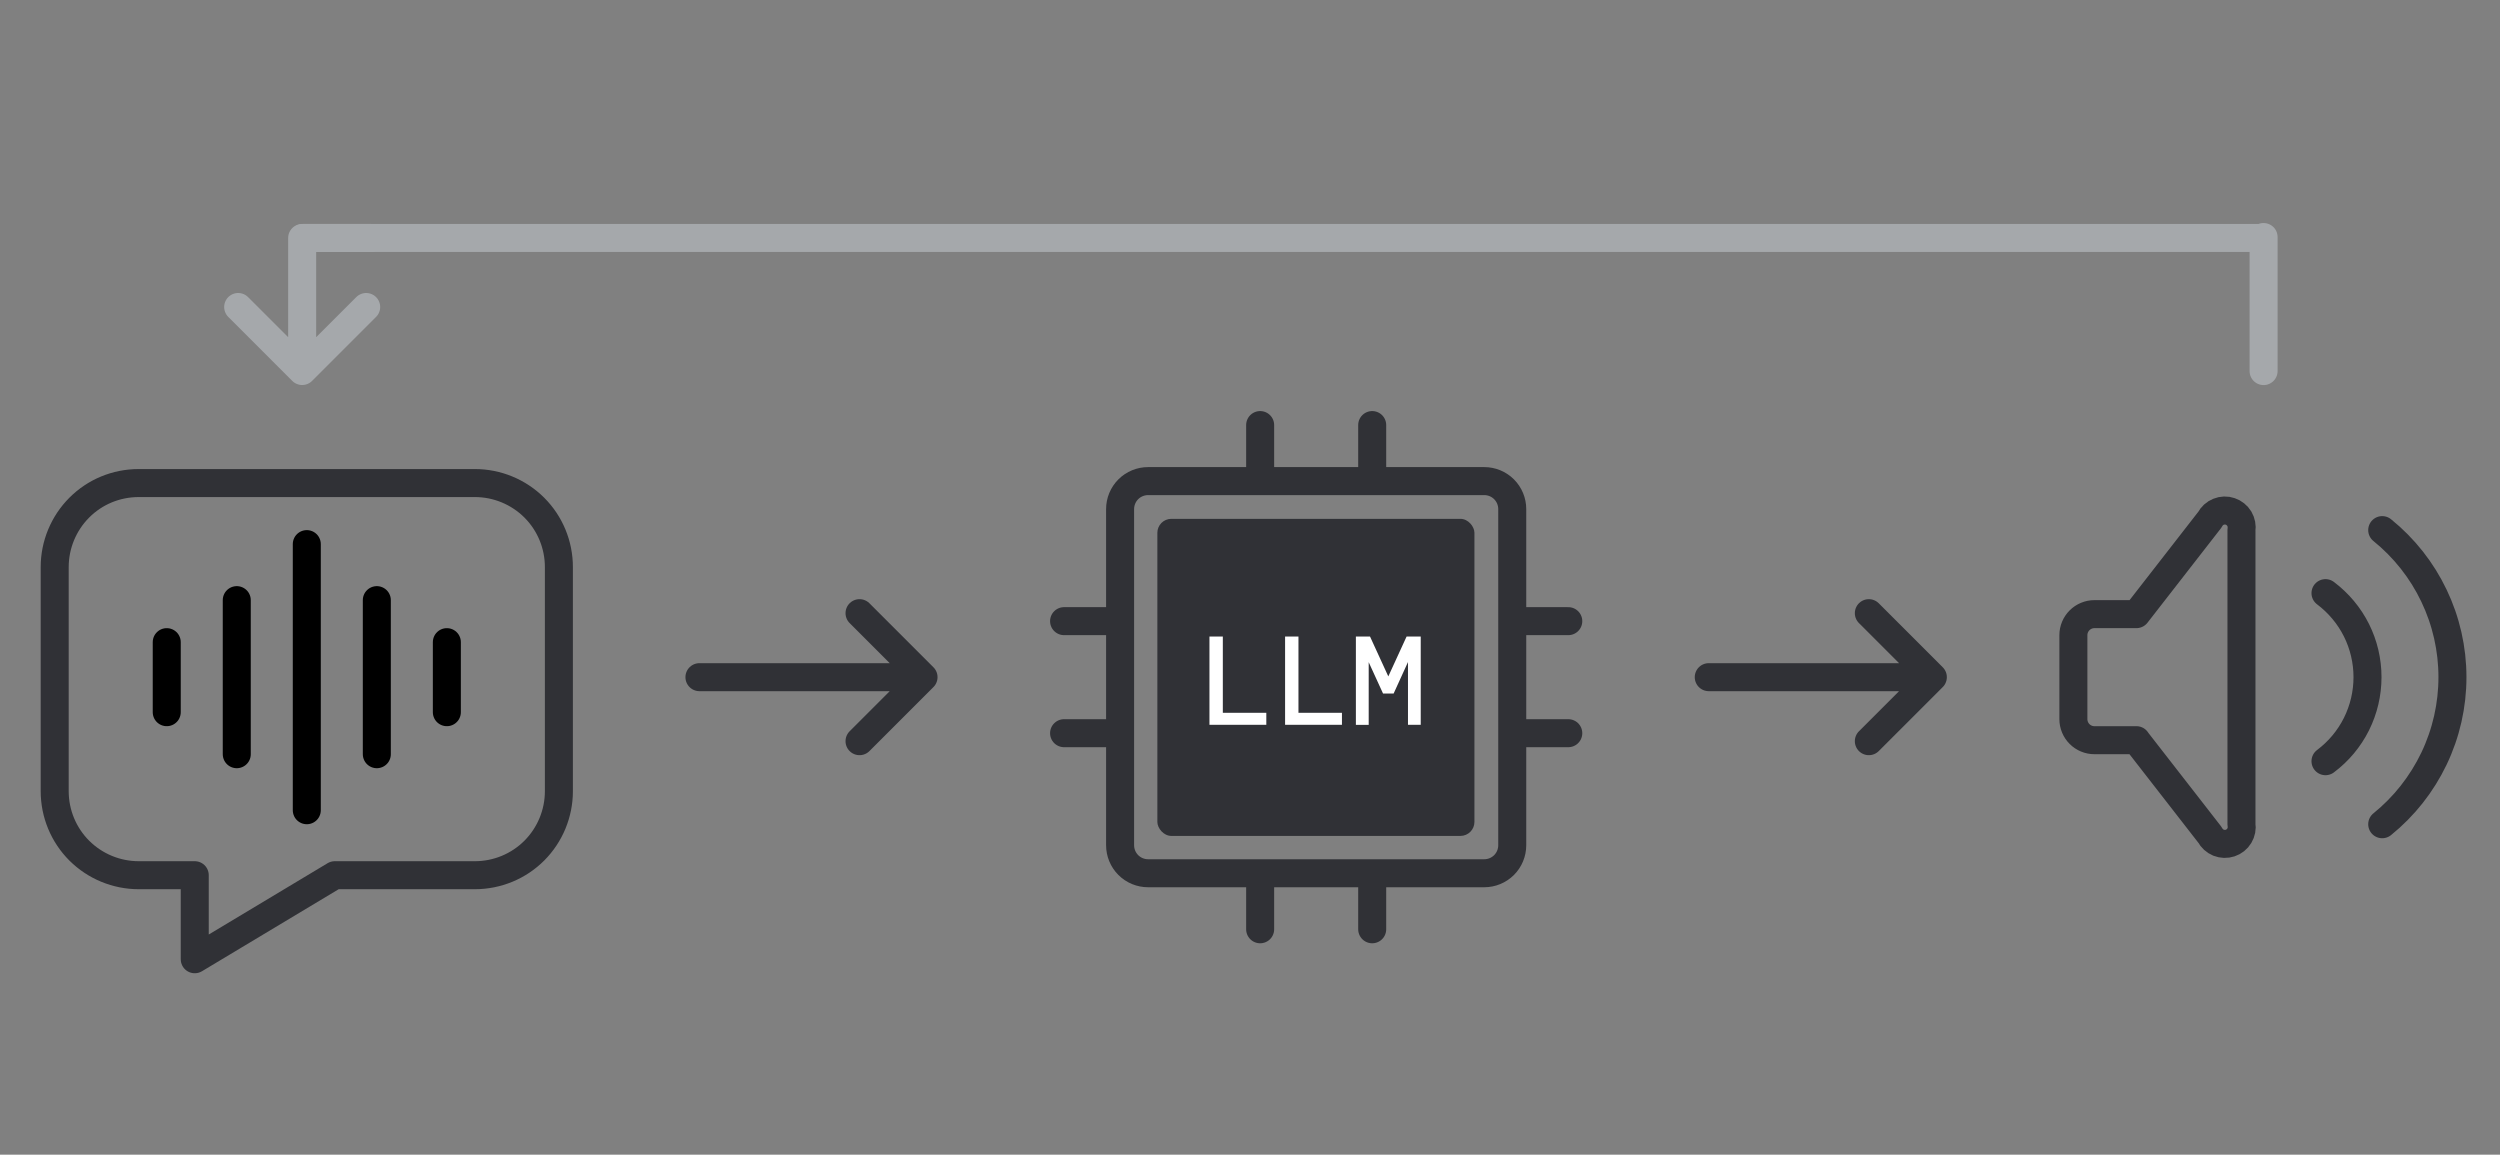
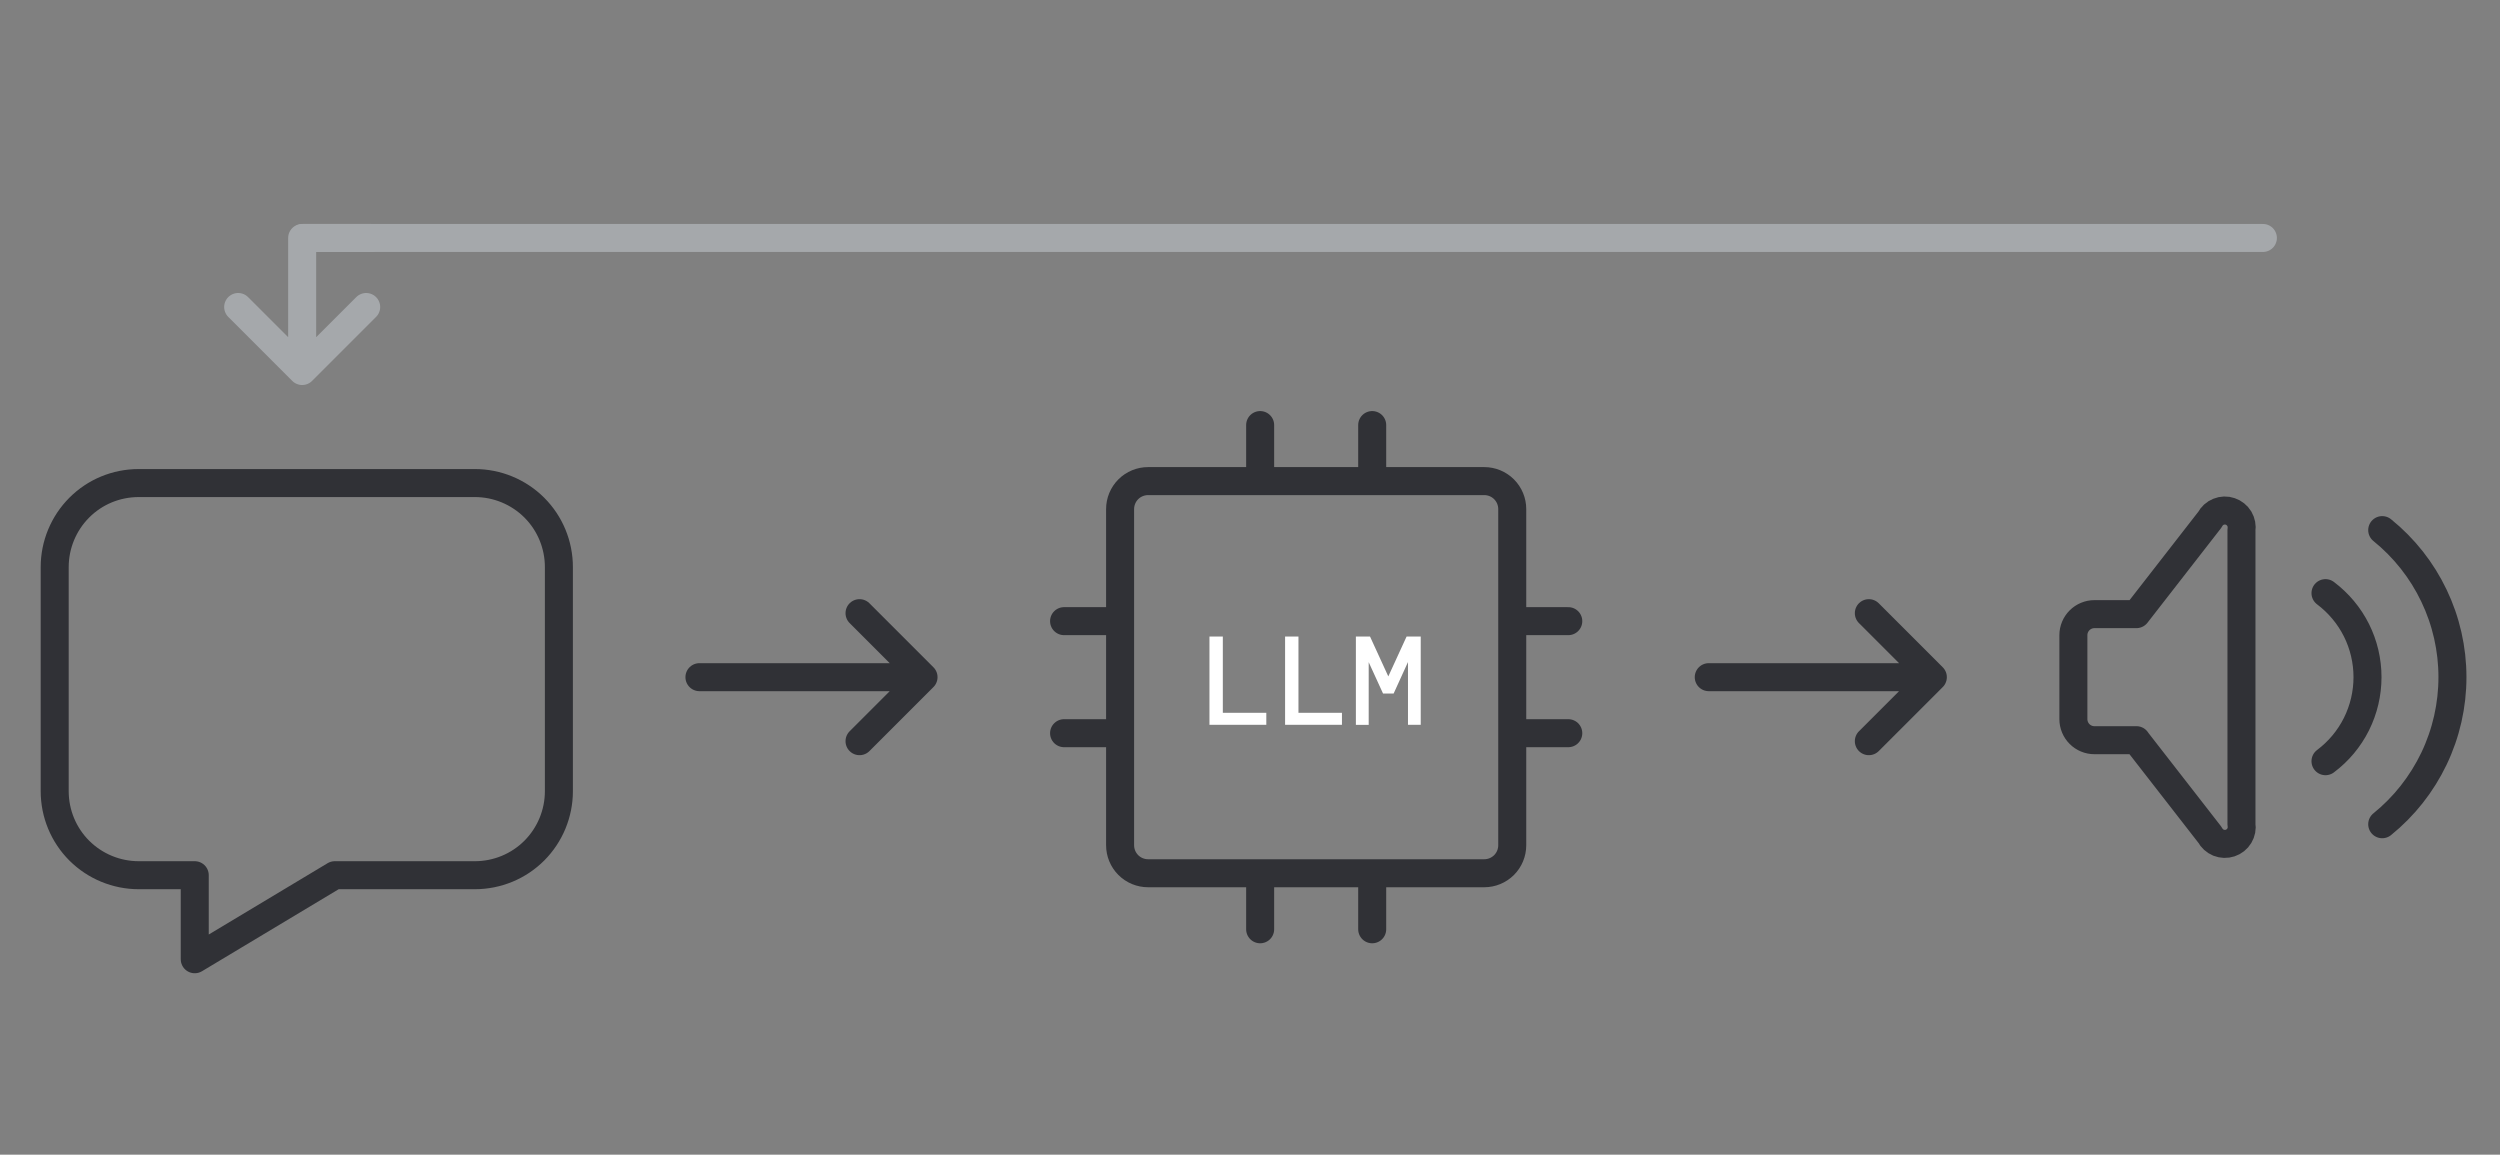
<svg xmlns="http://www.w3.org/2000/svg" id="Layer_1" version="1.1" viewBox="0 0 357 164.89">
  <rect x="0" y="0" width="357" height="164.89" fill="#808080" stroke="none" />
  <defs>
    <style>
      .st0 {
        stroke: #303136;
      }

      .st0, .st1 {
        stroke-linejoin: round;
      }

      .st0, .st1, .st2 {
        fill: none;
        stroke-linecap: round;
        stroke-width: 4px;
      }

      .st1 {
        stroke: #a5a8ab;
      }

      .st3 {
        fill: #fff;
      }

      .st2 {
        stroke: #000;
      }

      .st4 {
        fill: #303136;
      }
    </style>
  </defs>
  <path class="st0" d="M67.81,68.98c3.18,0,6.23,1.26,8.49,3.51,2.25,2.25,3.51,5.3,3.51,8.49v32c0,3.18-1.26,6.23-3.51,8.49-2.25,2.25-5.3,3.51-8.49,3.51h-20l-20,12v-12h-8c-3.18,0-6.23-1.26-8.49-3.51-2.25-2.25-3.51-5.3-3.51-8.49v-32c0-3.18,1.26-6.23,3.51-8.49s5.3-3.51,8.49-3.51h48Z" />
  <path class="st0" d="M99.88,96.7h32M131.88,96.7l-9.14-9.14M131.88,96.7l-9.14,9.14" />
  <path class="st0" d="M332.08,84.7c1.86,1.4,3.38,3.21,4.42,5.29s1.58,4.38,1.58,6.71-.54,4.62-1.58,6.71c-1.04,2.08-2.55,3.89-4.42,5.29M340.18,75.7c3.13,2.53,5.66,5.73,7.39,9.36,1.74,3.63,2.64,7.61,2.64,11.64s-.9,8-2.64,11.64c-1.74,3.63-4.26,6.83-7.39,9.36M305.08,105.7h-6c-.8,0-1.56-.32-2.12-.88s-.88-1.33-.88-2.12v-12c0-.8.32-1.56.88-2.12.56-.56,1.33-.88,2.12-.88h6l10.5-13.5c.26-.51.7-.91,1.23-1.12.53-.22,1.12-.24,1.66-.05.54.18,1,.55,1.3,1.04.29.49.4,1.07.31,1.64v42c.1.56-.01,1.14-.31,1.64-.29.49-.76.86-1.3,1.04-.54.18-1.13.16-1.66-.05-.53-.22-.97-.62-1.23-1.12l-10.5-13.5v-.02Z" />
-   <rect class="st4" x="165.27" y="74.09" width="45.28" height="45.28" rx="2" ry="2" />
  <path class="st0" d="M151.95,88.7h8M151.95,104.7h8M179.95,60.7v8M195.95,60.7v8M223.95,88.7h-8M223.95,104.7h-8M195.95,132.7v-8M179.95,132.7v-8M159.95,72.7c0-1.06.42-2.08,1.17-2.83s1.77-1.17,2.83-1.17h48c1.06,0,2.08.42,2.83,1.17s1.17,1.77,1.17,2.83v48c0,1.06-.42,2.08-1.17,2.83s-1.77,1.17-2.83,1.17h-48c-1.06,0-2.08-.42-2.83-1.17s-1.17-1.77-1.17-2.83v-48Z" />
  <path class="st3" d="M172.71,103.5v-12.6h1.91v10.89h6.21v1.71h-8.12ZM183.51,103.5v-12.6h1.91v10.89h6.21v1.71h-8.12ZM193.62,103.5v-12.6h2.02l2.61,5.69,2.61-5.69h2.02v12.6h-1.82v-8.96l-2.05,4.5h-1.51l-2.05-4.48v8.95h-1.83Z" />
  <path class="st1" d="M43.15,52.98v-19h9.87M43.15,52.98l9.14-9.14M43.15,52.98l-9.14-9.14" />
  <path class="st1" d="M43.31,33.98h279.83" />
-   <path class="st1" d="M323.24,33.85v19.14" />
-   <path class="st2" d="M43.81,77.7v38M53.81,85.7v22M63.81,91.7v10M33.81,85.7v22M23.81,91.7v10" />
  <path class="st0" d="M244.01,96.7h32M276.01,96.7l-9.14-9.14M276.01,96.7l-9.14,9.14" />
</svg>